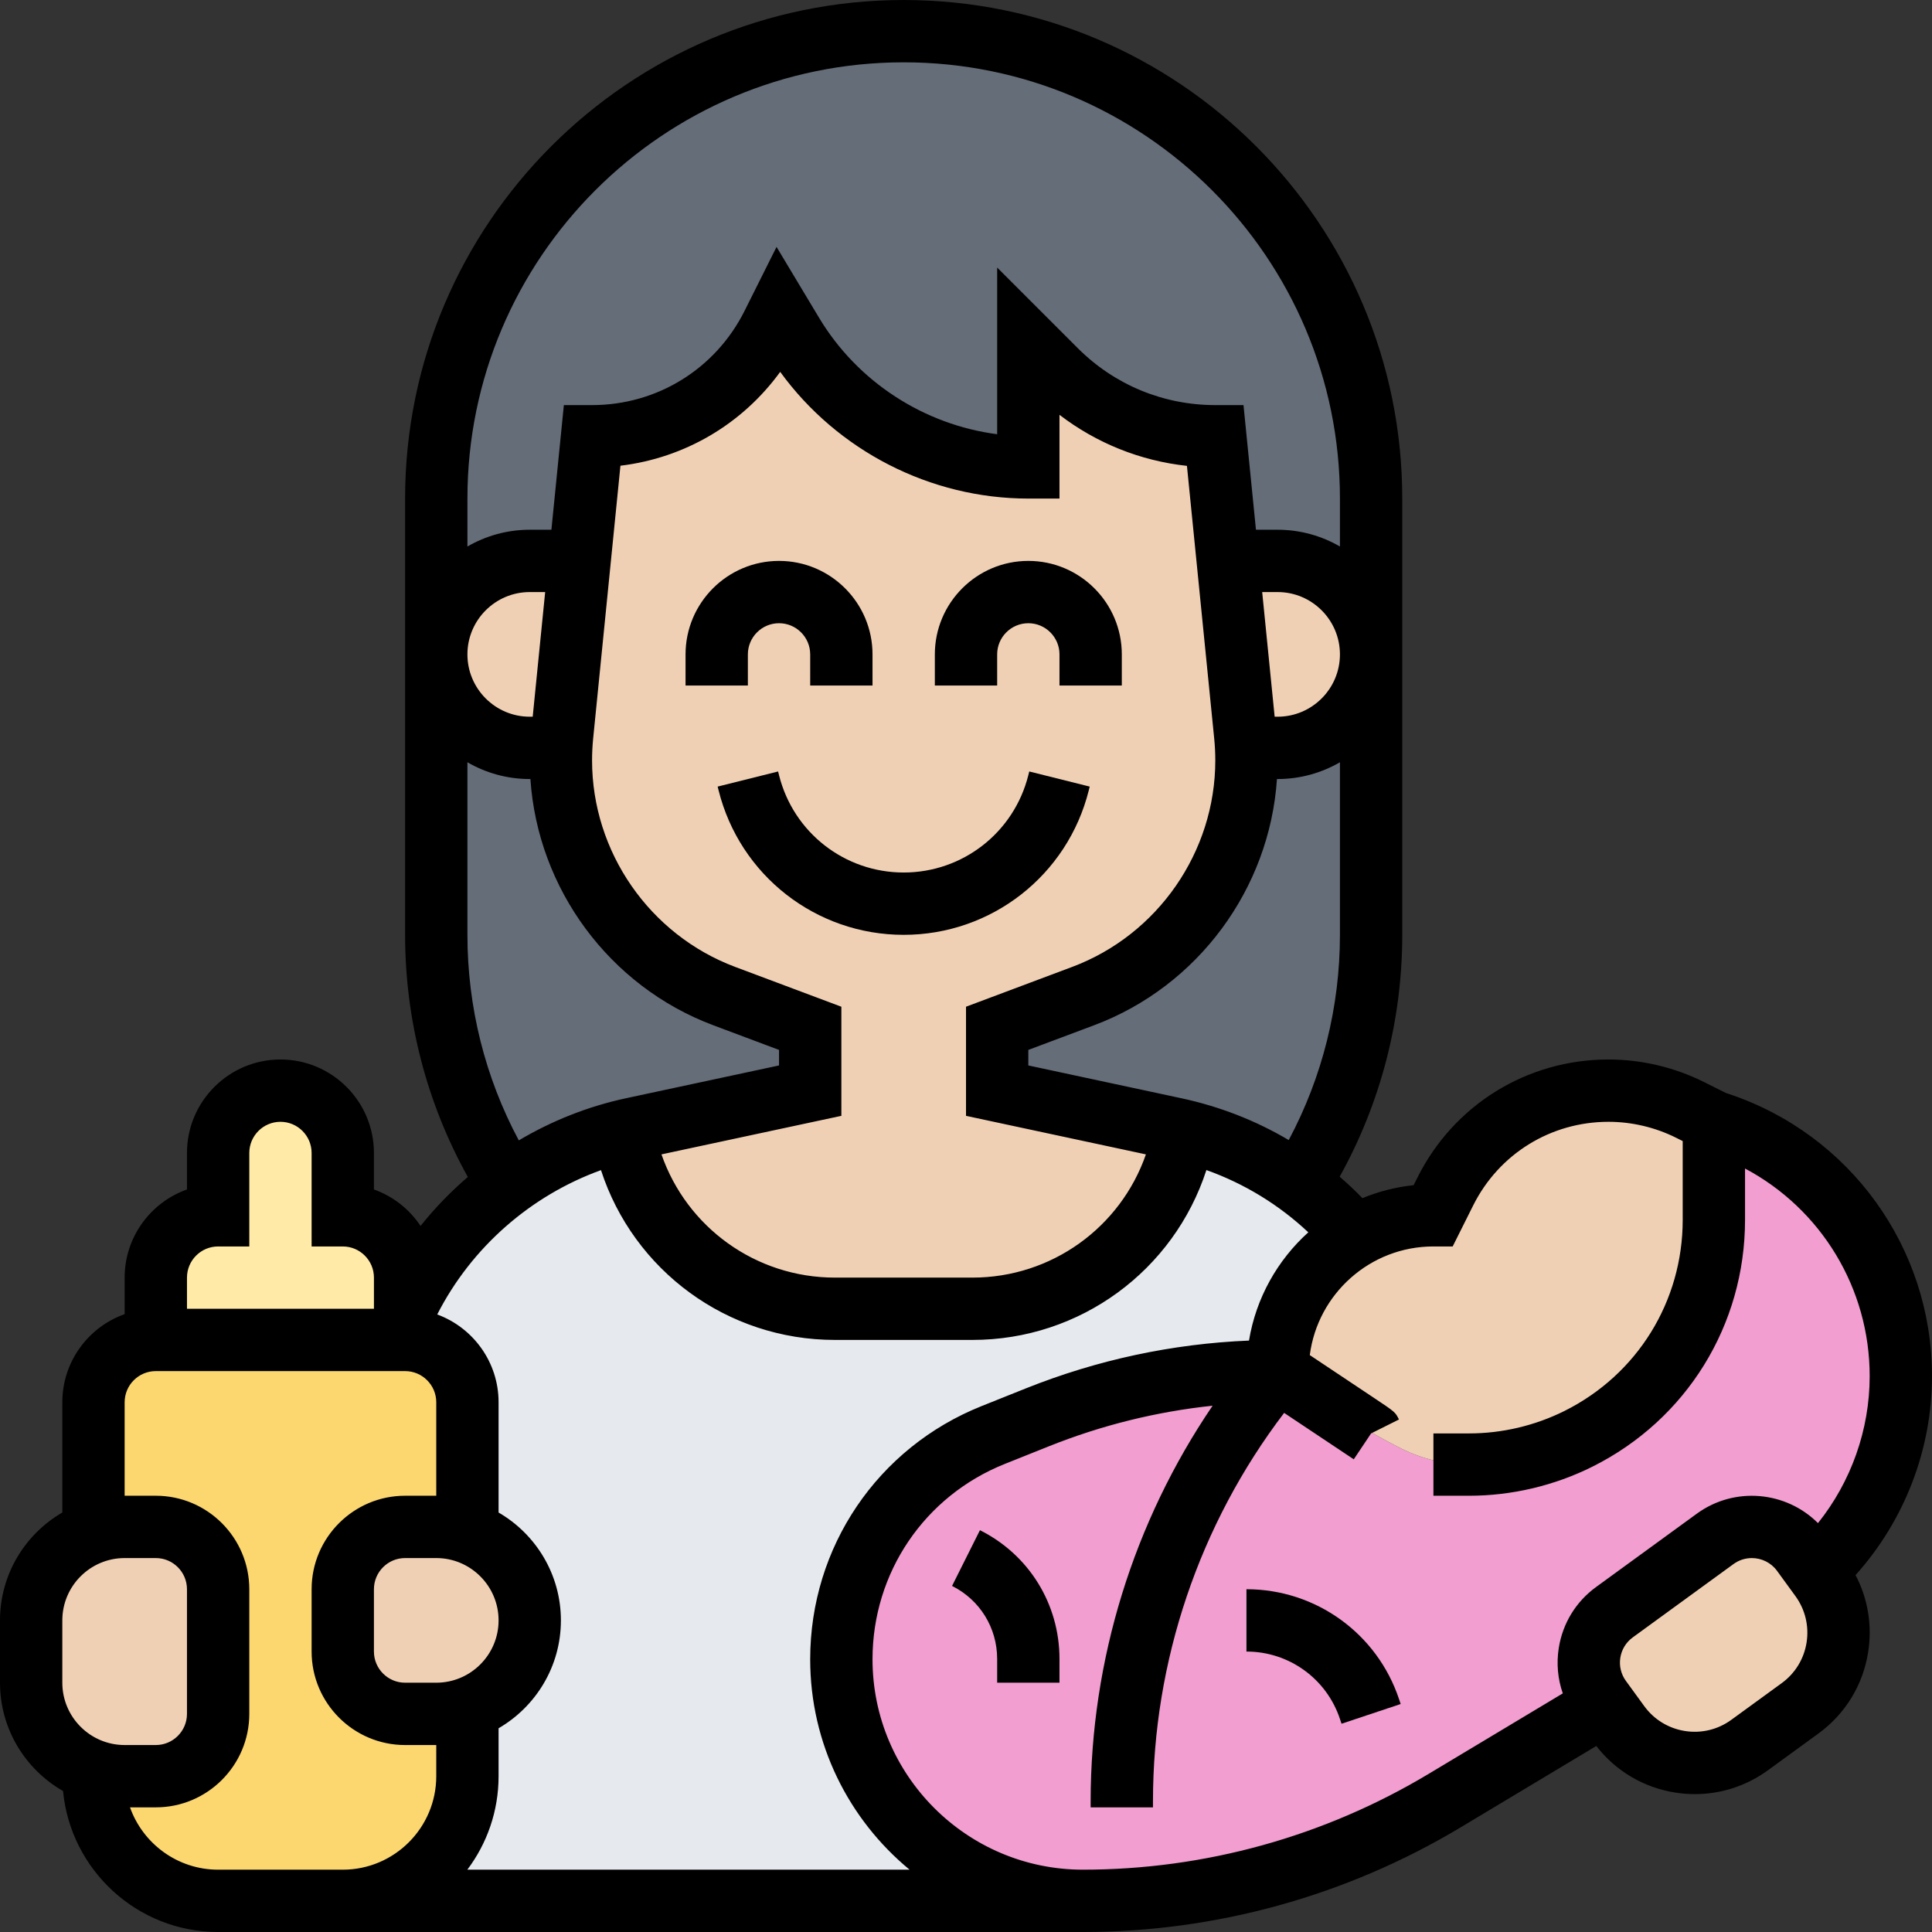
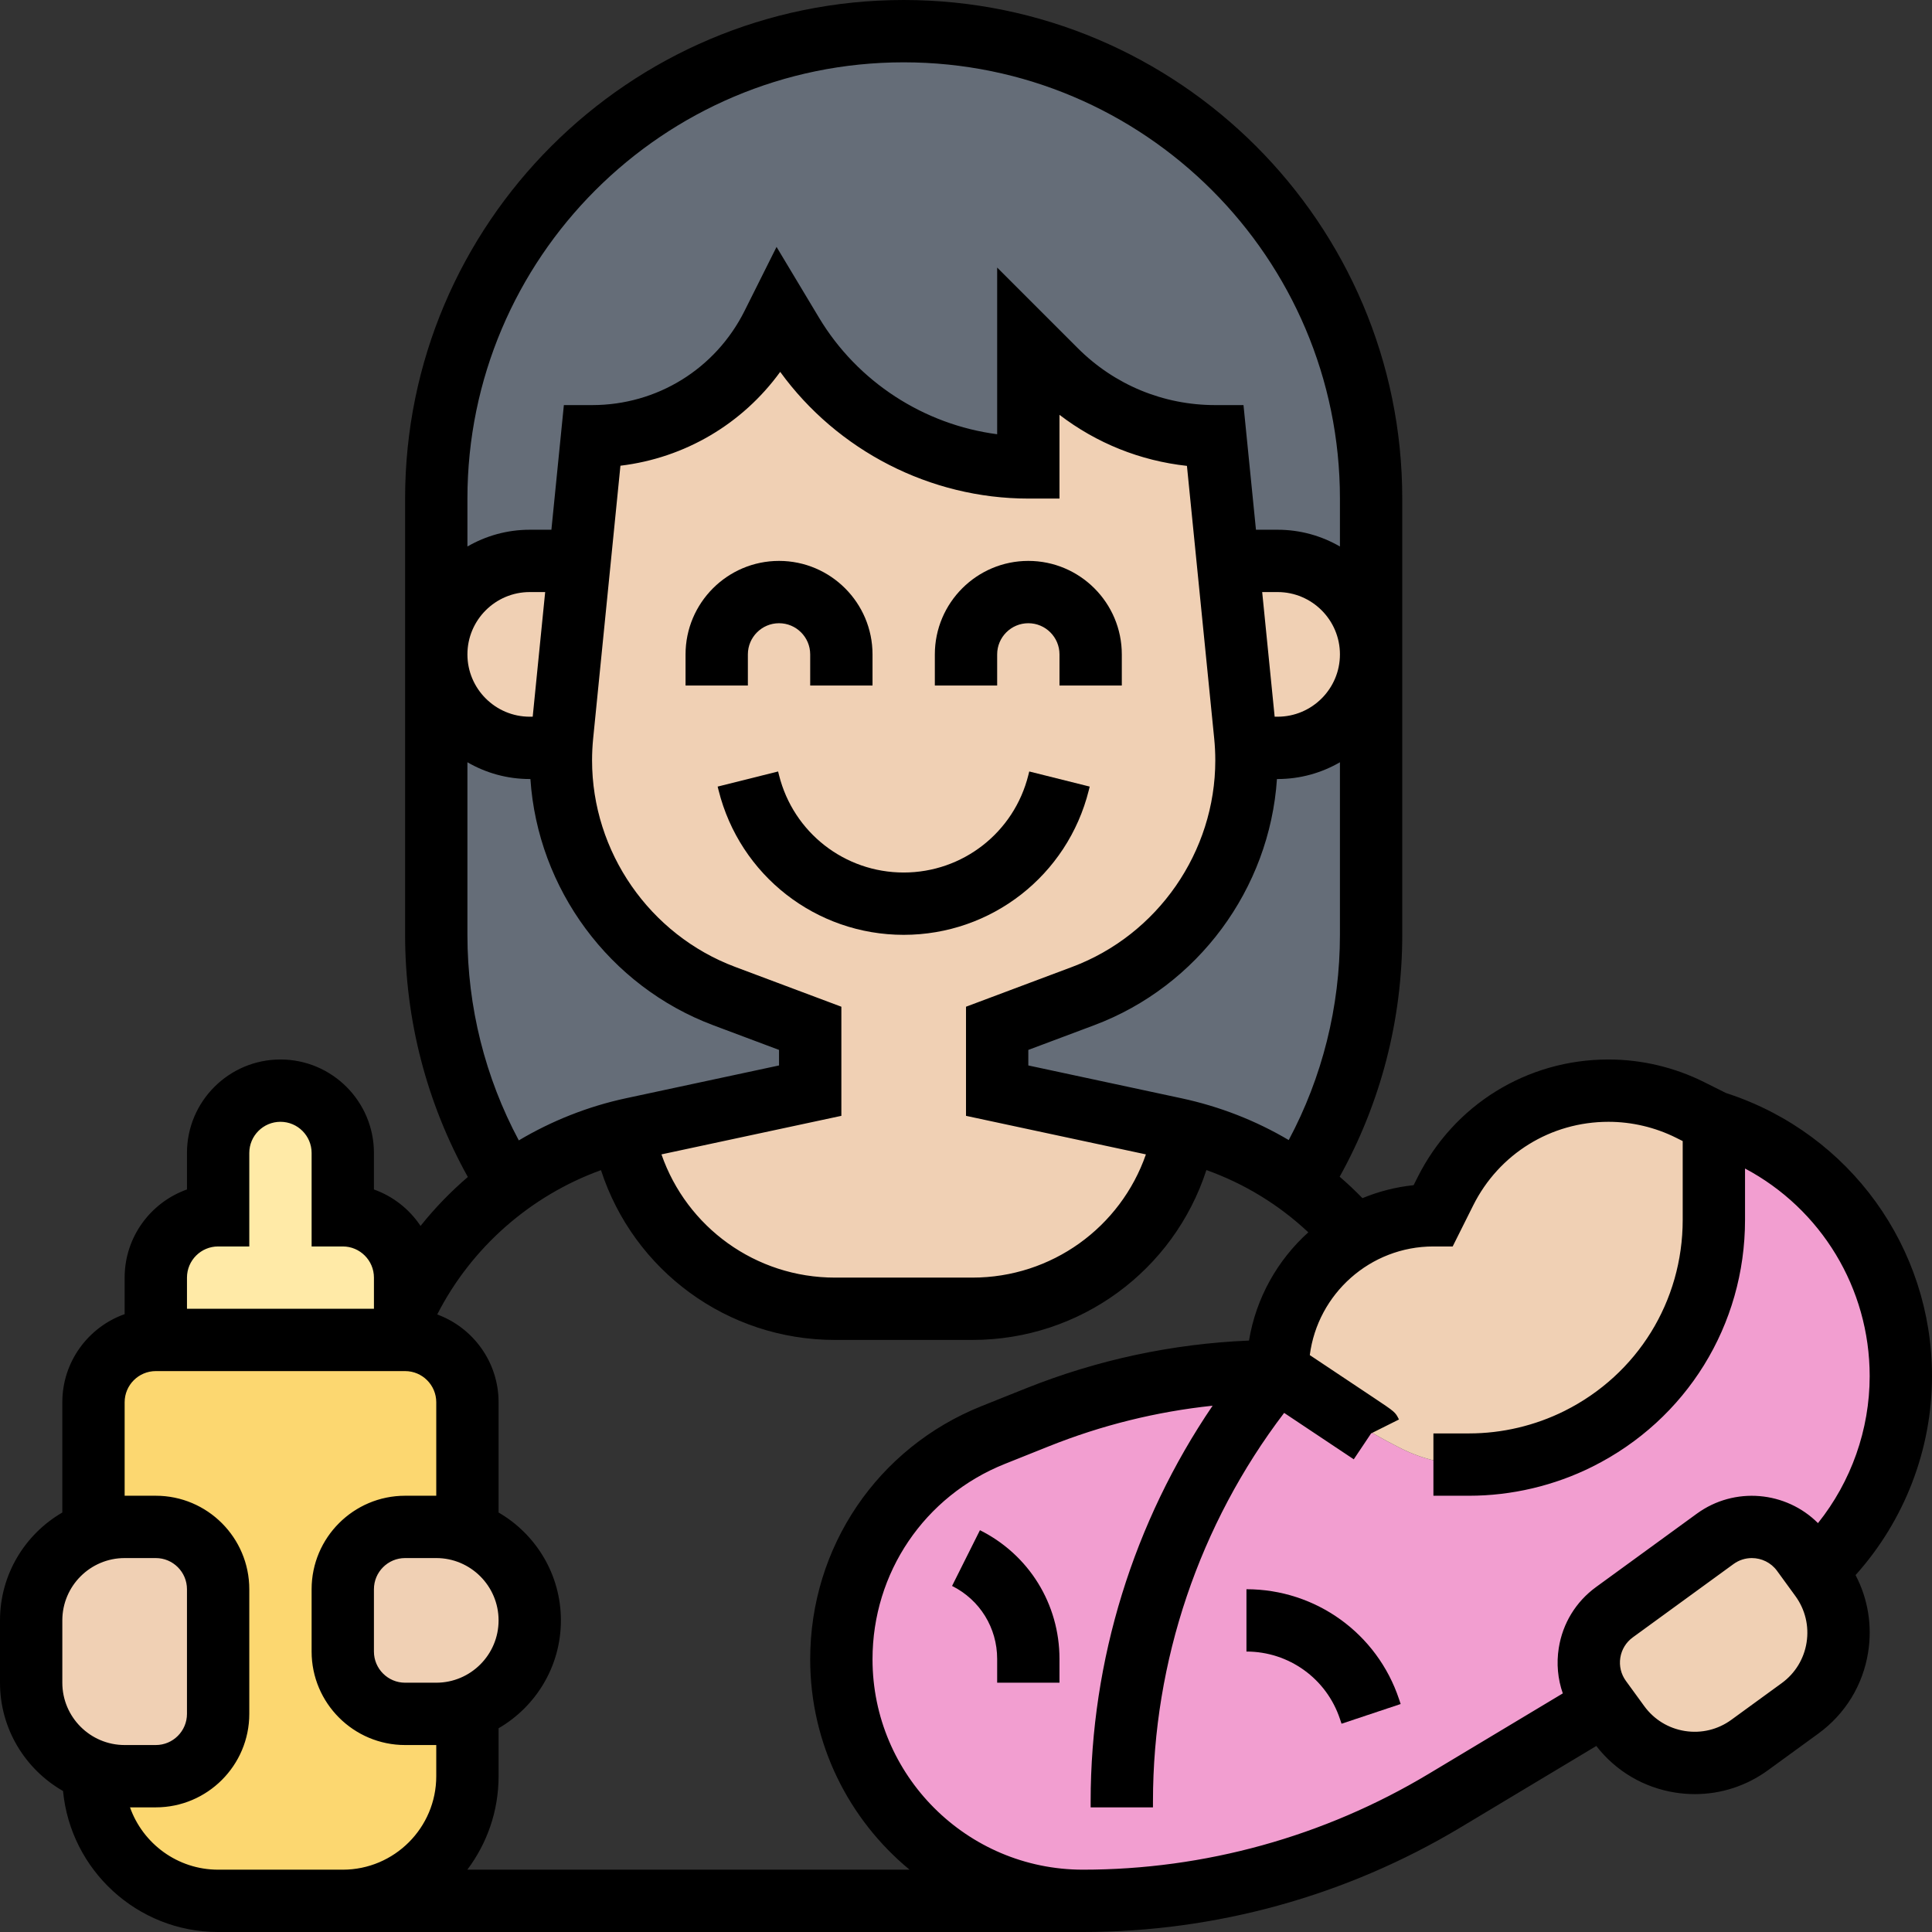
<svg xmlns="http://www.w3.org/2000/svg" id="Layer_30" enable-background="new 0 0 496 496" height="512" viewBox="0 0 496 496" width="512">
  <rect x="0" y="0" width="496" height="496" fill="#333333" stroke="none" />
  <g>
    <g>
      <g>
-         <path d="m234.16 469.84c11.22 11.22 26.72 18.16 43.85 18.16h-190.01c17.67 0 32-14.33 32-32v-17.37c9.32-3.3 16-12.19 16-22.63 0-6.62-2.69-12.62-7.03-16.97-2.51-2.5-5.56-4.46-8.97-5.66v-33.37c0-8.84-7.16-16-16-16v-7.88c6-12.73 15.12-23.78 26.5-32.08 8.66-6.32 18.62-11.05 29.5-13.72 4.63 26.41 27.56 45.68 54.37 45.68h35.26c26.81 0 49.74-19.27 54.37-45.68 10.88 2.67 20.85 7.4 29.5 13.72 5.34 3.89 10.17 8.37 14.42 13.36-3 1.75-5.76 3.88-8.2 6.32-7.24 7.24-11.72 17.24-11.72 28.28-21.14 0-42.08 4.03-61.71 11.88l-11.31 4.53c-11.77 4.71-21.52 12.76-28.32 22.81s-10.66 22.09-10.66 34.77c0 17.13 6.94 32.63 18.16 43.85z" fill="#e6e9ed" />
-       </g>
+         </g>
      <g>
        <path d="m328 352s9.68 6.45 16.75 11.16c4.83 3.23 9.86 6.14 15.05 8.74 2.7 1.35 5.53 2.38 8.44 3.06 2.92.69 5.92 1.04 8.93 1.04 4.87 0 9.72-.57 14.43-1.68 4.72-1.11 9.3-2.77 13.67-4.95 21.28-10.65 34.73-32.4 34.73-56.2v-25.17l1.24.41c27.93 9.31 46.76 35.44 46.76 64.87 0 9.6-2.02 18.93-5.75 27.45-3.73 8.53-9.19 16.25-16.07 22.64l-3.49-4.79c-5.2-7.14-15.2-8.72-22.35-3.51l-25.87 18.83c-7.14 5.2-8.72 15.21-3.52 22.35l1 1.38-41.09 24.65c-28.04 16.83-60.14 25.72-92.85 25.72-17.13 0-32.63-6.94-43.85-18.16s-18.16-26.72-18.16-43.85c0-12.68 3.86-24.72 10.66-34.77s16.55-18.1 28.32-22.81l11.31-4.53c19.63-7.85 40.57-11.88 61.71-11.88z" fill="#f29ed0" />
      </g>
      <g>
        <path d="m352 168v72c0 23.54-6.78 45.51-18.5 64.04-8.65-6.32-18.62-11.05-29.5-13.72-.8-.19-1.6-.38-2.4-.55l-45.6-9.77v-16l22.07-8.28c12.61-4.72 23.09-13.12 30.42-23.69 7.33-10.58 11.51-23.34 11.51-36.81 0-1.07-.03-2.14-.08-3.22h8.08c6.62 0 12.62-2.69 16.97-7.03 4.34-4.35 7.03-10.35 7.03-16.97z" fill="#656d78" />
      </g>
      <g>
        <path d="m208 264v16l-45.6 9.77c-.81.17-1.61.36-2.4.55-10.88 2.67-20.84 7.4-29.5 13.72-11.72-18.53-18.5-40.5-18.5-64.04v-72c0 13.25 10.75 24 24 24h8.08c-.05 1.08-.08 2.15-.08 3.22 0 26.94 16.71 51.05 41.93 60.5z" fill="#656d78" />
      </g>
      <g>
        <path d="m352 128v40c0-13.25-10.75-24-24-24h-12.8l-3.2-32c-15.37 0-30.1-6.1-40.97-16.97l-7.03-7.03v32c-24.82 0-47.81-13.02-60.58-34.3l-3.42-5.7-1.69 3.38c-4.39 8.77-11.06 15.92-19.09 20.89-8.03 4.96-17.42 7.73-27.22 7.73l-3.2 32h-12.8c-6.62 0-12.62 2.69-16.97 7.03-4.34 4.35-7.03 10.35-7.03 16.97v-40c0-33.14 13.43-63.14 35.15-84.85 21.71-21.72 51.71-35.15 84.85-35.15 66.27 0 120 53.73 120 120z" fill="#656d78" />
      </g>
      <g>
        <path d="m120 438.63v17.37c0 17.67-14.33 32-32 32h-7.95-24.05c-17.67 0-32-14.33-32-32v-1.37c2.5.89 5.2 1.37 8 1.37h8c8.84 0 16-7.16 16-16v-32c0-8.84-7.16-16-16-16h-8c-2.8 0-5.5.48-8 1.37v-33.37c0-8.84 7.16-16 16-16h64c8.84 0 16 7.16 16 16v33.37c-2.5-.89-5.2-1.37-8-1.37h-8c-8.84 0-16 7.16-16 16v16c0 8.84 7.16 16 16 16h8c2.8 0 5.5-.48 8-1.37z" fill="#fcd770" />
      </g>
      <g>
        <path d="m104 336.12v7.88h-64v-16c0-4.42 1.79-8.42 4.68-11.32 2.9-2.89 6.9-4.68 11.32-4.68v-16c0-4.42 1.79-8.42 4.68-11.32 2.9-2.89 6.9-4.68 11.32-4.68 8.84 0 16 7.16 16 16v16c8.84 0 16 7.16 16 16z" fill="#ffeaa7" />
      </g>
      <g>
        <path d="m56 408v32c0 8.84-7.16 16-16 16h-8c-2.8 0-5.5-.48-8-1.37-9.32-3.3-16-12.19-16-22.63v-16c0-10.44 6.68-19.33 16-22.63 2.5-.89 5.2-1.37 8-1.37h8c8.84 0 16 7.16 16 16z" fill="#f0d0b4" />
      </g>
      <g>
        <path d="m128.97 399.03c4.34 4.35 7.03 10.35 7.03 16.97 0 10.44-6.68 19.33-16 22.63-2.5.89-5.2 1.37-8 1.37h-8c-8.84 0-16-7.16-16-16v-16c0-8.84 7.16-16 16-16h8c2.8 0 5.5.48 8 1.37 3.41 1.2 6.46 3.16 8.97 5.66z" fill="#f0d0b4" />
      </g>
      <g>
        <path d="m467.4 405.05c7.8 10.72 5.44 25.73-5.28 33.53l-12.93 9.42c-10.72 7.8-25.73 5.43-33.53-5.28l-3.71-5.09-1-1.38c-5.2-7.14-3.62-17.15 3.52-22.35l25.87-18.83c7.15-5.21 17.15-3.63 22.35 3.51l3.49 4.79z" fill="#f0d0b4" />
      </g>
      <g>
        <path d="m440 288v25.17c0 23.8-13.45 45.55-34.73 56.2-4.37 2.18-8.95 3.84-13.67 4.95-4.71 1.11-9.56 1.68-14.43 1.68-3.01 0-6.01-.35-8.93-1.04-2.91-.68-5.74-1.71-8.44-3.06-5.19-2.6-10.22-5.51-15.05-8.74-7.07-4.71-16.75-11.16-16.75-11.16 0-11.04 4.48-21.04 11.72-28.28 2.44-2.44 5.2-4.57 8.2-6.32 5.91-3.43 12.76-5.4 20.08-5.4l3.06-6.11c7.93-15.87 24.15-25.89 41.88-25.89 3.64 0 7.25.42 10.76 1.25 3.52.83 6.94 2.07 10.19 3.69z" fill="#f0d0b4" />
      </g>
      <g>
        <path d="m328 144c13.25 0 24 10.75 24 24 0 6.62-2.69 12.62-7.03 16.97-4.35 4.34-10.35 7.03-16.97 7.03h-8.08c-.06-1.07-.14-2.14-.24-3.21l-4.48-44.79z" fill="#f0d0b4" />
      </g>
      <g>
        <path d="m319.92 192c.05 1.08.08 2.15.08 3.22 0 13.47-4.18 26.23-11.51 36.81-7.33 10.57-17.81 18.97-30.42 23.69l-22.07 8.28v16l45.6 9.77c.8.17 1.6.36 2.4.55-4.63 26.41-27.56 45.68-54.37 45.68h-35.26c-26.81 0-49.74-19.27-54.37-45.68.79-.19 1.59-.38 2.4-.55l45.6-9.77v-16l-22.07-8.28c-25.22-9.45-41.93-33.56-41.93-60.5 0-1.07.03-2.14.08-3.22.06-1.07.14-2.14.24-3.21l4.48-44.79 3.2-32c9.8 0 19.19-2.77 27.22-7.73 8.03-4.97 14.7-12.12 19.09-20.89l1.69-3.38 3.42 5.7c12.77 21.28 35.76 34.3 60.58 34.3v-32l7.03 7.03c10.87 10.87 25.6 16.97 40.97 16.97l3.2 32 4.48 44.79c.1 1.07.18 2.14.24 3.21z" fill="#f0d0b4" />
      </g>
      <g>
        <path d="m148.8 144-4.48 44.79c-.1 1.07-.18 2.14-.24 3.21h-8.08c-13.25 0-24-10.75-24-24 0-6.62 2.69-12.62 7.03-16.97 4.35-4.34 10.35-7.03 16.97-7.03z" fill="#f0d0b4" />
      </g>
    </g>
    <g>
      <path d="m496 353.284c0-32.928-20.988-62.047-52.225-72.458l-.706-.235-5.603-2.802c-7.573-3.787-16.053-5.789-24.522-5.789-20.903 0-39.696 11.614-49.044 30.311l-.978 1.956c-4.607.486-9.02 1.632-13.147 3.332-1.877-1.927-3.824-3.764-5.842-5.505 10.52-18.935 16.067-40.248 16.067-62.094v-112c0-70.579-57.42-128-128-128s-128 57.421-128 128v112c0 21.872 5.561 43.212 16.107 62.164-4.421 3.792-8.494 7.995-12.139 12.565-2.856-4.282-7.037-7.609-11.968-9.358v-9.371c0-13.233-10.767-24-24-24s-24 10.767-24 24v9.371c-9.312 3.302-16 12.199-16 22.629v9.376c-9.311 3.302-16 12.195-16 22.624v28.305c-9.555 5.542-16 15.877-16 27.695v16c0 11.895 6.528 22.286 16.185 27.802 1.922 20.278 19.041 36.198 39.815 36.198h24.047 7.953 190.014c34.15 0 67.68-9.287 96.964-26.857l34.837-20.902c5.01 6.449 12.166 10.688 20.27 11.964 1.686.266 3.371.396 5.045.396 6.712 0 13.234-2.109 18.765-6.136l12.936-9.416c6.911-5.03 11.449-12.451 12.778-20.895 1.081-6.866-.065-13.74-3.236-19.785 12.534-13.947 19.627-32.205 19.627-51.085zm-165.147-60.596c-8.452-4.998-17.719-8.627-27.576-10.739l-39.277-8.417v-3.988l16.883-6.331c26.682-10.006 45.064-35.033 46.947-63.213h.17c5.827 0 11.289-1.573 16-4.305v44.305c0 18.489-4.527 36.542-13.147 52.688zm-142.118-44.456c-21.973-8.24-36.735-29.543-36.735-53.01 0-1.875.095-3.77.281-5.634l7.002-70.024c16.524-1.99 31.294-10.7 41.016-24.094 14.676 20.216 38.504 32.528 63.7 32.529h8v-21.503c9.522 7.295 20.767 11.804 32.721 13.108l6.998 69.984c.187 1.863.281 3.758.281 5.633 0 23.467-14.763 44.77-36.735 53.01l-27.264 10.225v28.012l46.185 9.896c-6.504 18.71-24.178 31.636-44.556 31.636h-35.258c-20.377 0-38.052-12.926-44.556-31.636l46.185-9.896v-28.012zm138.505-64.232-3.2-32h3.96c8.822 0 16 7.178 16 16s-7.178 16-16 16zm-95.24-168c61.757 0 112 50.243 112 112v12.305c-4.711-2.732-10.173-4.305-16-4.305h-5.56l-3.2-32h-7.24c-13.34 0-25.881-5.195-35.314-14.628l-20.686-20.685v42.793c-18.803-2.455-35.849-13.443-45.721-29.897l-10.917-18.194-8.206 16.411c-7.464 14.928-22.468 24.2-39.156 24.2h-7.24l-3.2 32h-5.56c-5.827 0-11.289 1.573-16 4.305v-12.305c0-61.757 50.243-112 112-112zm-95.24 168h-.76c-8.822 0-16-7.178-16-16s7.178-16 16-16h3.96zm-16.76 56v-44.305c4.711 2.732 10.173 4.305 16 4.305h.171c1.882 28.18 20.264 53.207 46.947 63.213l16.882 6.331v3.988l-39.277 8.417c-9.779 2.095-19.067 5.796-27.533 10.823-8.649-16.168-13.19-34.252-13.19-52.772zm-8 192h-8c-4.411 0-8-3.589-8-8v-16c0-4.411 3.589-8 8-8h8c8.822 0 16 7.178 16 16s-7.178 16-16 16zm-56-112h8v-24c0-4.411 3.589-8 8-8s8 3.589 8 8v24h8c4.411 0 8 3.589 8 8v8h-48v-8c0-4.411 3.589-8 8-8zm-40 96c0-8.822 7.178-16 16-16h8c4.411 0 8 3.589 8 8v32c0 4.411-3.589 8-8 8h-8c-8.822 0-16-7.178-16-16zm64.047 64h-24.047c-10.429 0-19.321-6.689-22.624-16h6.624c13.233 0 24-10.767 24-24v-32c0-13.233-10.767-24-24-24h-8v-24c0-4.411 3.589-8 8-8h64c4.411 0 8 3.589 8 8v24h-8c-13.234 0-24 10.767-24 24v16c0 13.233 10.766 24 24 24h8v8c0 13.233-10.766 24-24 24zm39.931 0c5.034-6.69 8.022-15.002 8.022-24v-12.305c9.555-5.542 16-15.877 16-27.695s-6.445-22.153-16-27.695v-28.305c0-10.336-6.568-19.167-15.75-22.539 8.783-17.23 23.988-30.522 42.04-37.054 8.351 25.719 32.35 43.593 60.081 43.593h35.258c27.738 0 51.743-17.884 60.088-43.613 9.751 3.482 18.599 8.885 26.164 15.984-7.901 7.129-13.421 16.84-15.228 27.791-19.698.822-38.952 4.942-57.336 12.295l-11.305 4.522c-26.736 10.694-44.012 36.21-44.012 65.006 0 21.721 9.942 41.163 25.514 54.015zm246.768-24.578c-26.798 16.079-57.481 24.578-88.732 24.578-29.784 0-54.014-24.23-54.014-54.015 0-22.215 13.328-41.9 33.954-50.15l11.306-4.522c13.563-5.426 27.65-8.908 42.05-10.427-20.285 29.832-31.31 65.302-31.31 101.596v1.518h16v-1.518c0-36.03 11.911-71.174 33.676-99.751 7.028 4.685 17.635 11.757 17.875 11.917l4.449-6.648 7.155-3.578c-.95-1.9-.95-1.9-6.468-5.579l-16.425-10.949c2.022-15.712 15.485-27.894 31.738-27.894h4.944l5.267-10.533c6.621-13.241 19.93-21.467 34.733-21.467 5.998 0 12.003 1.418 17.367 4.1l1.689.844v20.223c0 20.904-11.614 39.696-30.311 49.044-7.575 3.787-16.055 5.789-24.522 5.789h-9.167v16h9.167c10.938 0 21.893-2.586 31.678-7.479 24.152-12.075 39.155-36.35 39.155-63.354v-13.175c19.476 10.347 32 30.68 32 53.292 0 13.76-4.764 27.105-13.272 37.746-8.202-8.211-21.422-9.474-31.094-2.433l-25.872 18.833c-5.183 3.772-8.586 9.338-9.583 15.671-.625 3.972-.256 7.948 1.037 11.639zm97.058-33.756c-.665 4.222-2.934 7.932-6.389 10.447l-12.936 9.416c-3.456 2.515-7.686 3.534-11.905 2.869-4.222-.664-7.932-2.934-10.447-6.389l-4.708-6.468c-1.257-1.728-1.767-3.842-1.435-5.952.333-2.111 1.467-3.966 3.194-5.224l25.872-18.833c1.418-1.032 3.065-1.529 4.698-1.529 2.474 0 4.915 1.141 6.479 3.289l4.708 6.468c2.514 3.456 3.533 7.684 2.869 11.906z" />
      <path d="m251.578 392.845-7.156 14.311c7.142 3.571 11.578 10.749 11.578 18.733v6.111h16v-6.111c0-14.083-7.825-26.745-20.422-33.044z" />
      <path d="m320 408v16c10.906 0 20.551 6.951 24 17.299l.411 1.231 15.179-5.061-.411-1.23c-5.63-16.89-21.375-28.239-39.179-28.239z" />
      <path d="m192 168c0-4.411 3.589-8 8-8s8 3.589 8 8v8h16v-8c0-13.233-10.766-24-24-24s-24 10.767-24 24v8h16z" />
      <path d="m256 168c0-4.411 3.589-8 8-8s8 3.589 8 8v8h16v-8c0-13.233-10.766-24-24-24s-24 10.767-24 24v8h16z" />
      <path d="m279.522 202.896.239-.955-15.522-3.881-.239.955c-3.678 14.711-16.837 24.985-32 24.985s-28.322-10.274-32-24.985l-.239-.955-15.522 3.881.239.955c5.461 21.846 25.003 37.104 47.522 37.104s42.061-15.258 47.522-37.104z" />
    </g>
  </g>
</svg>